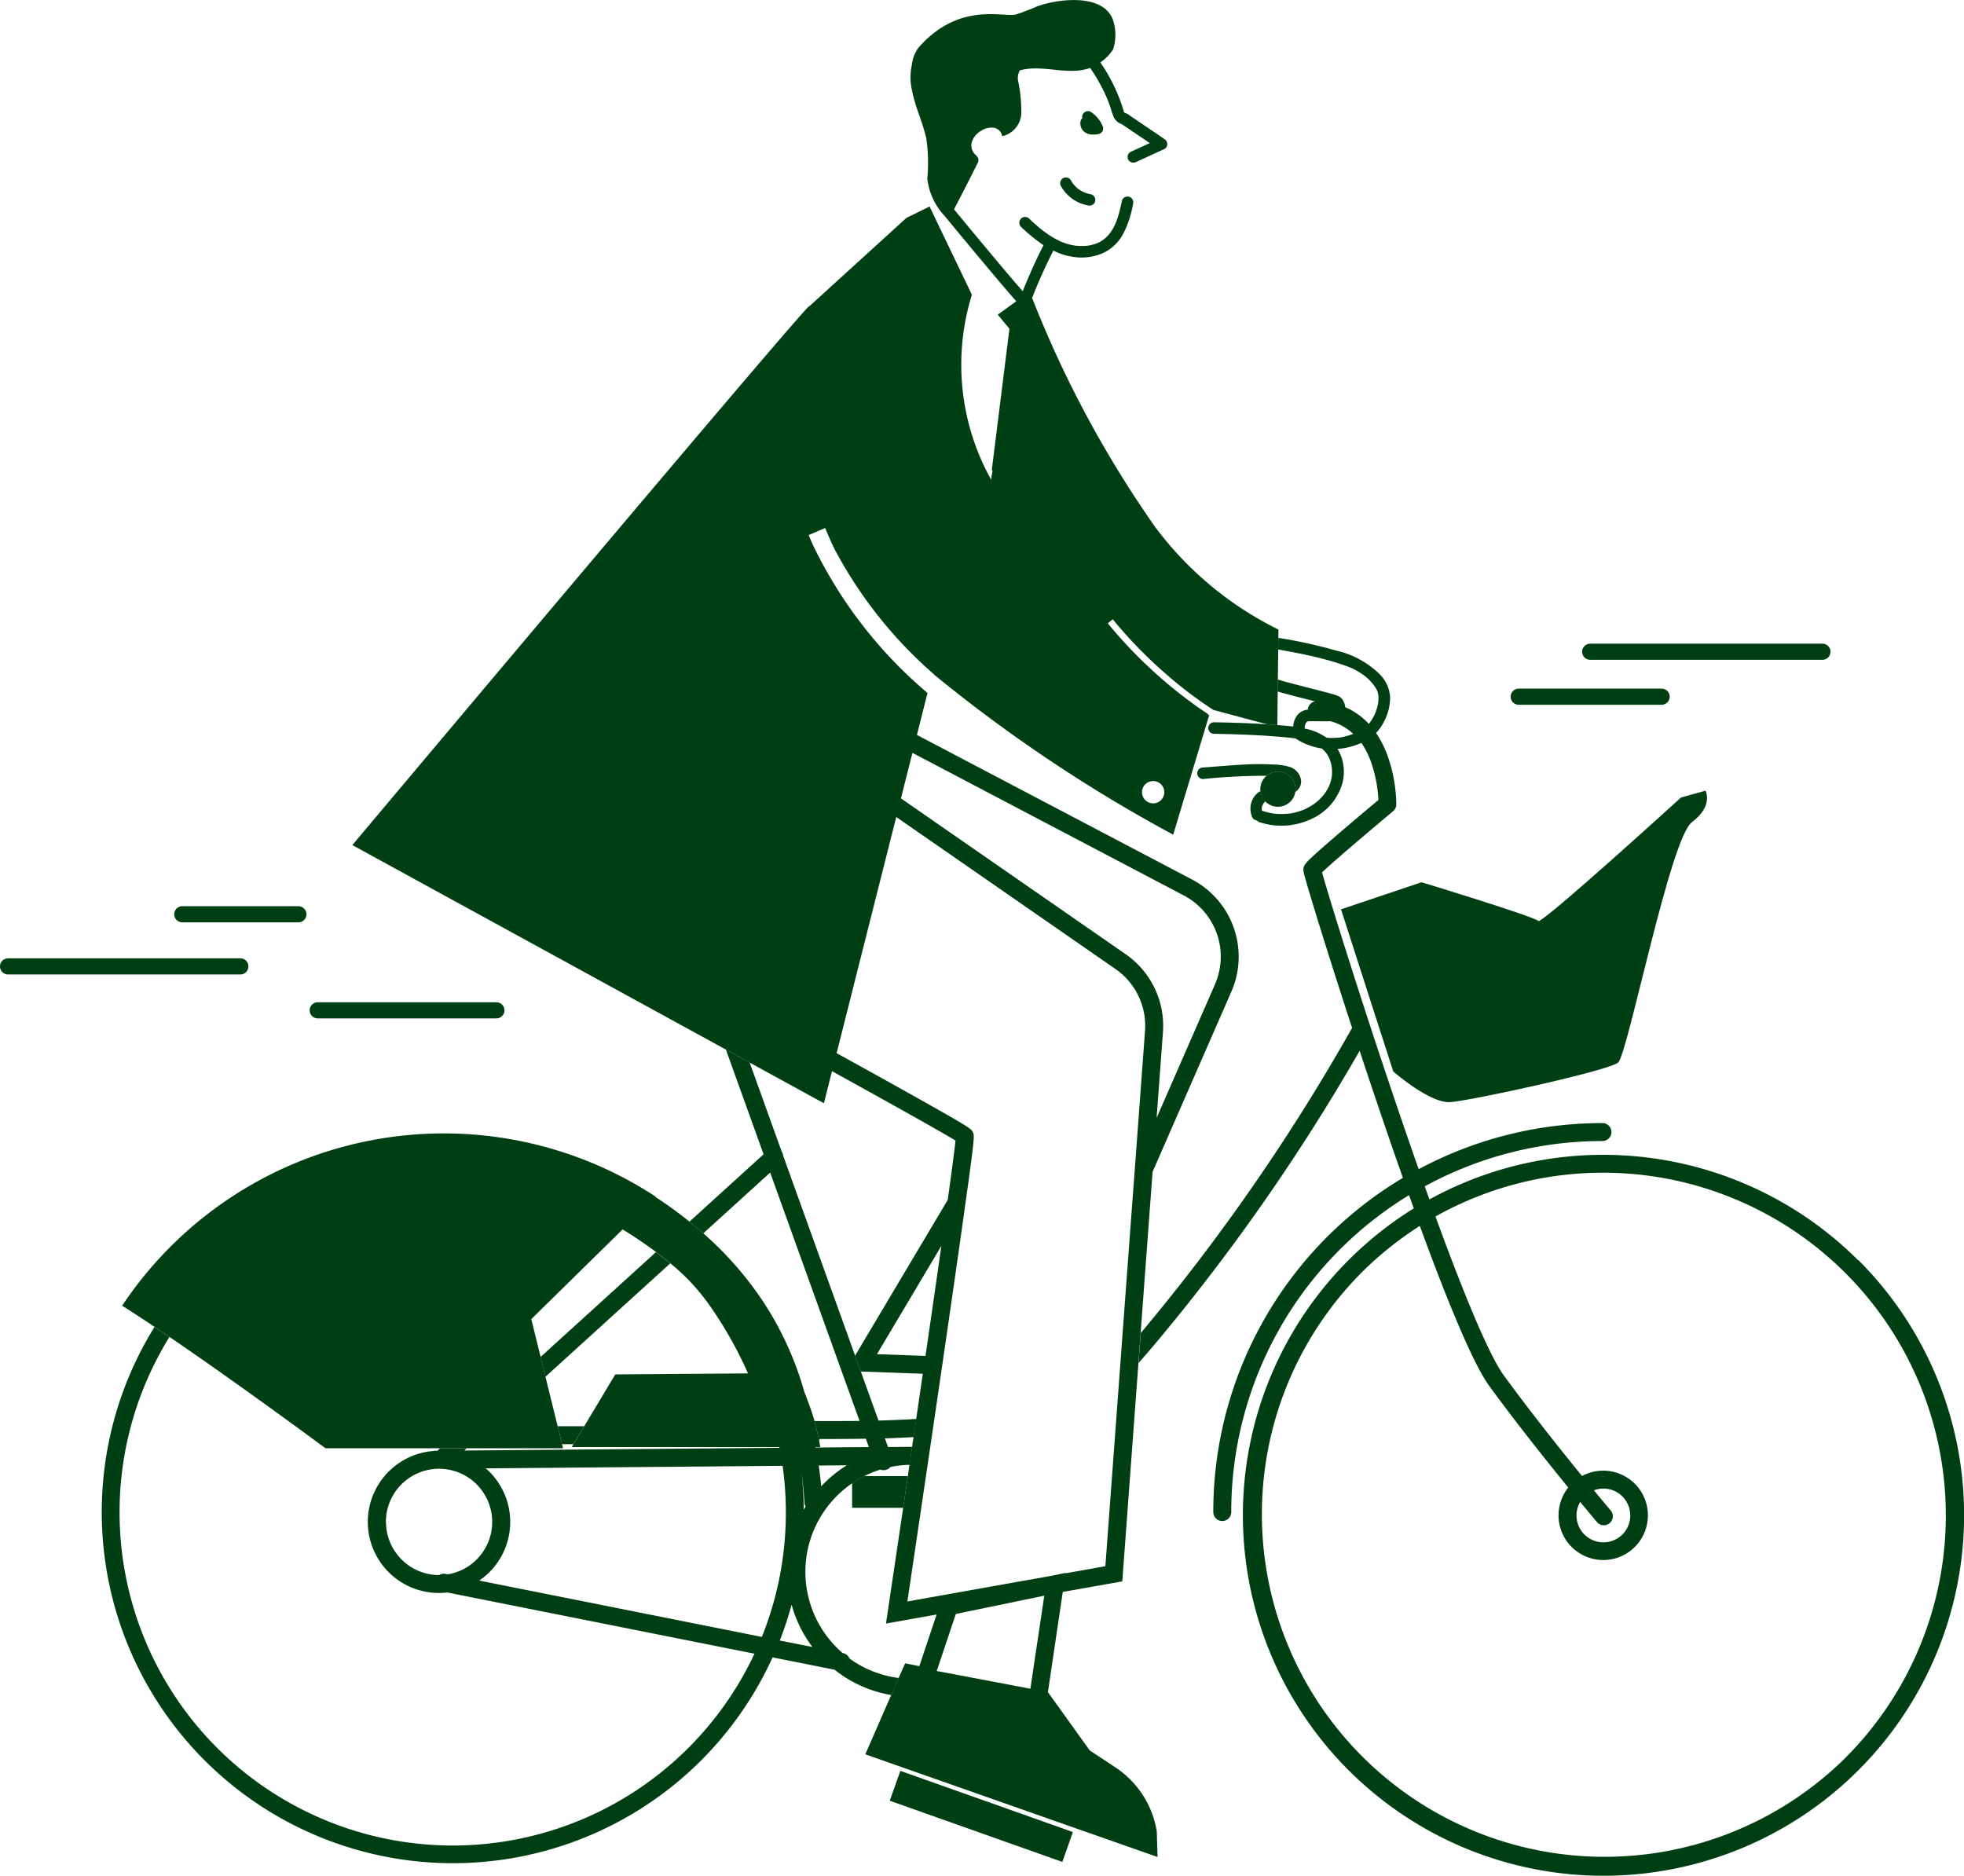
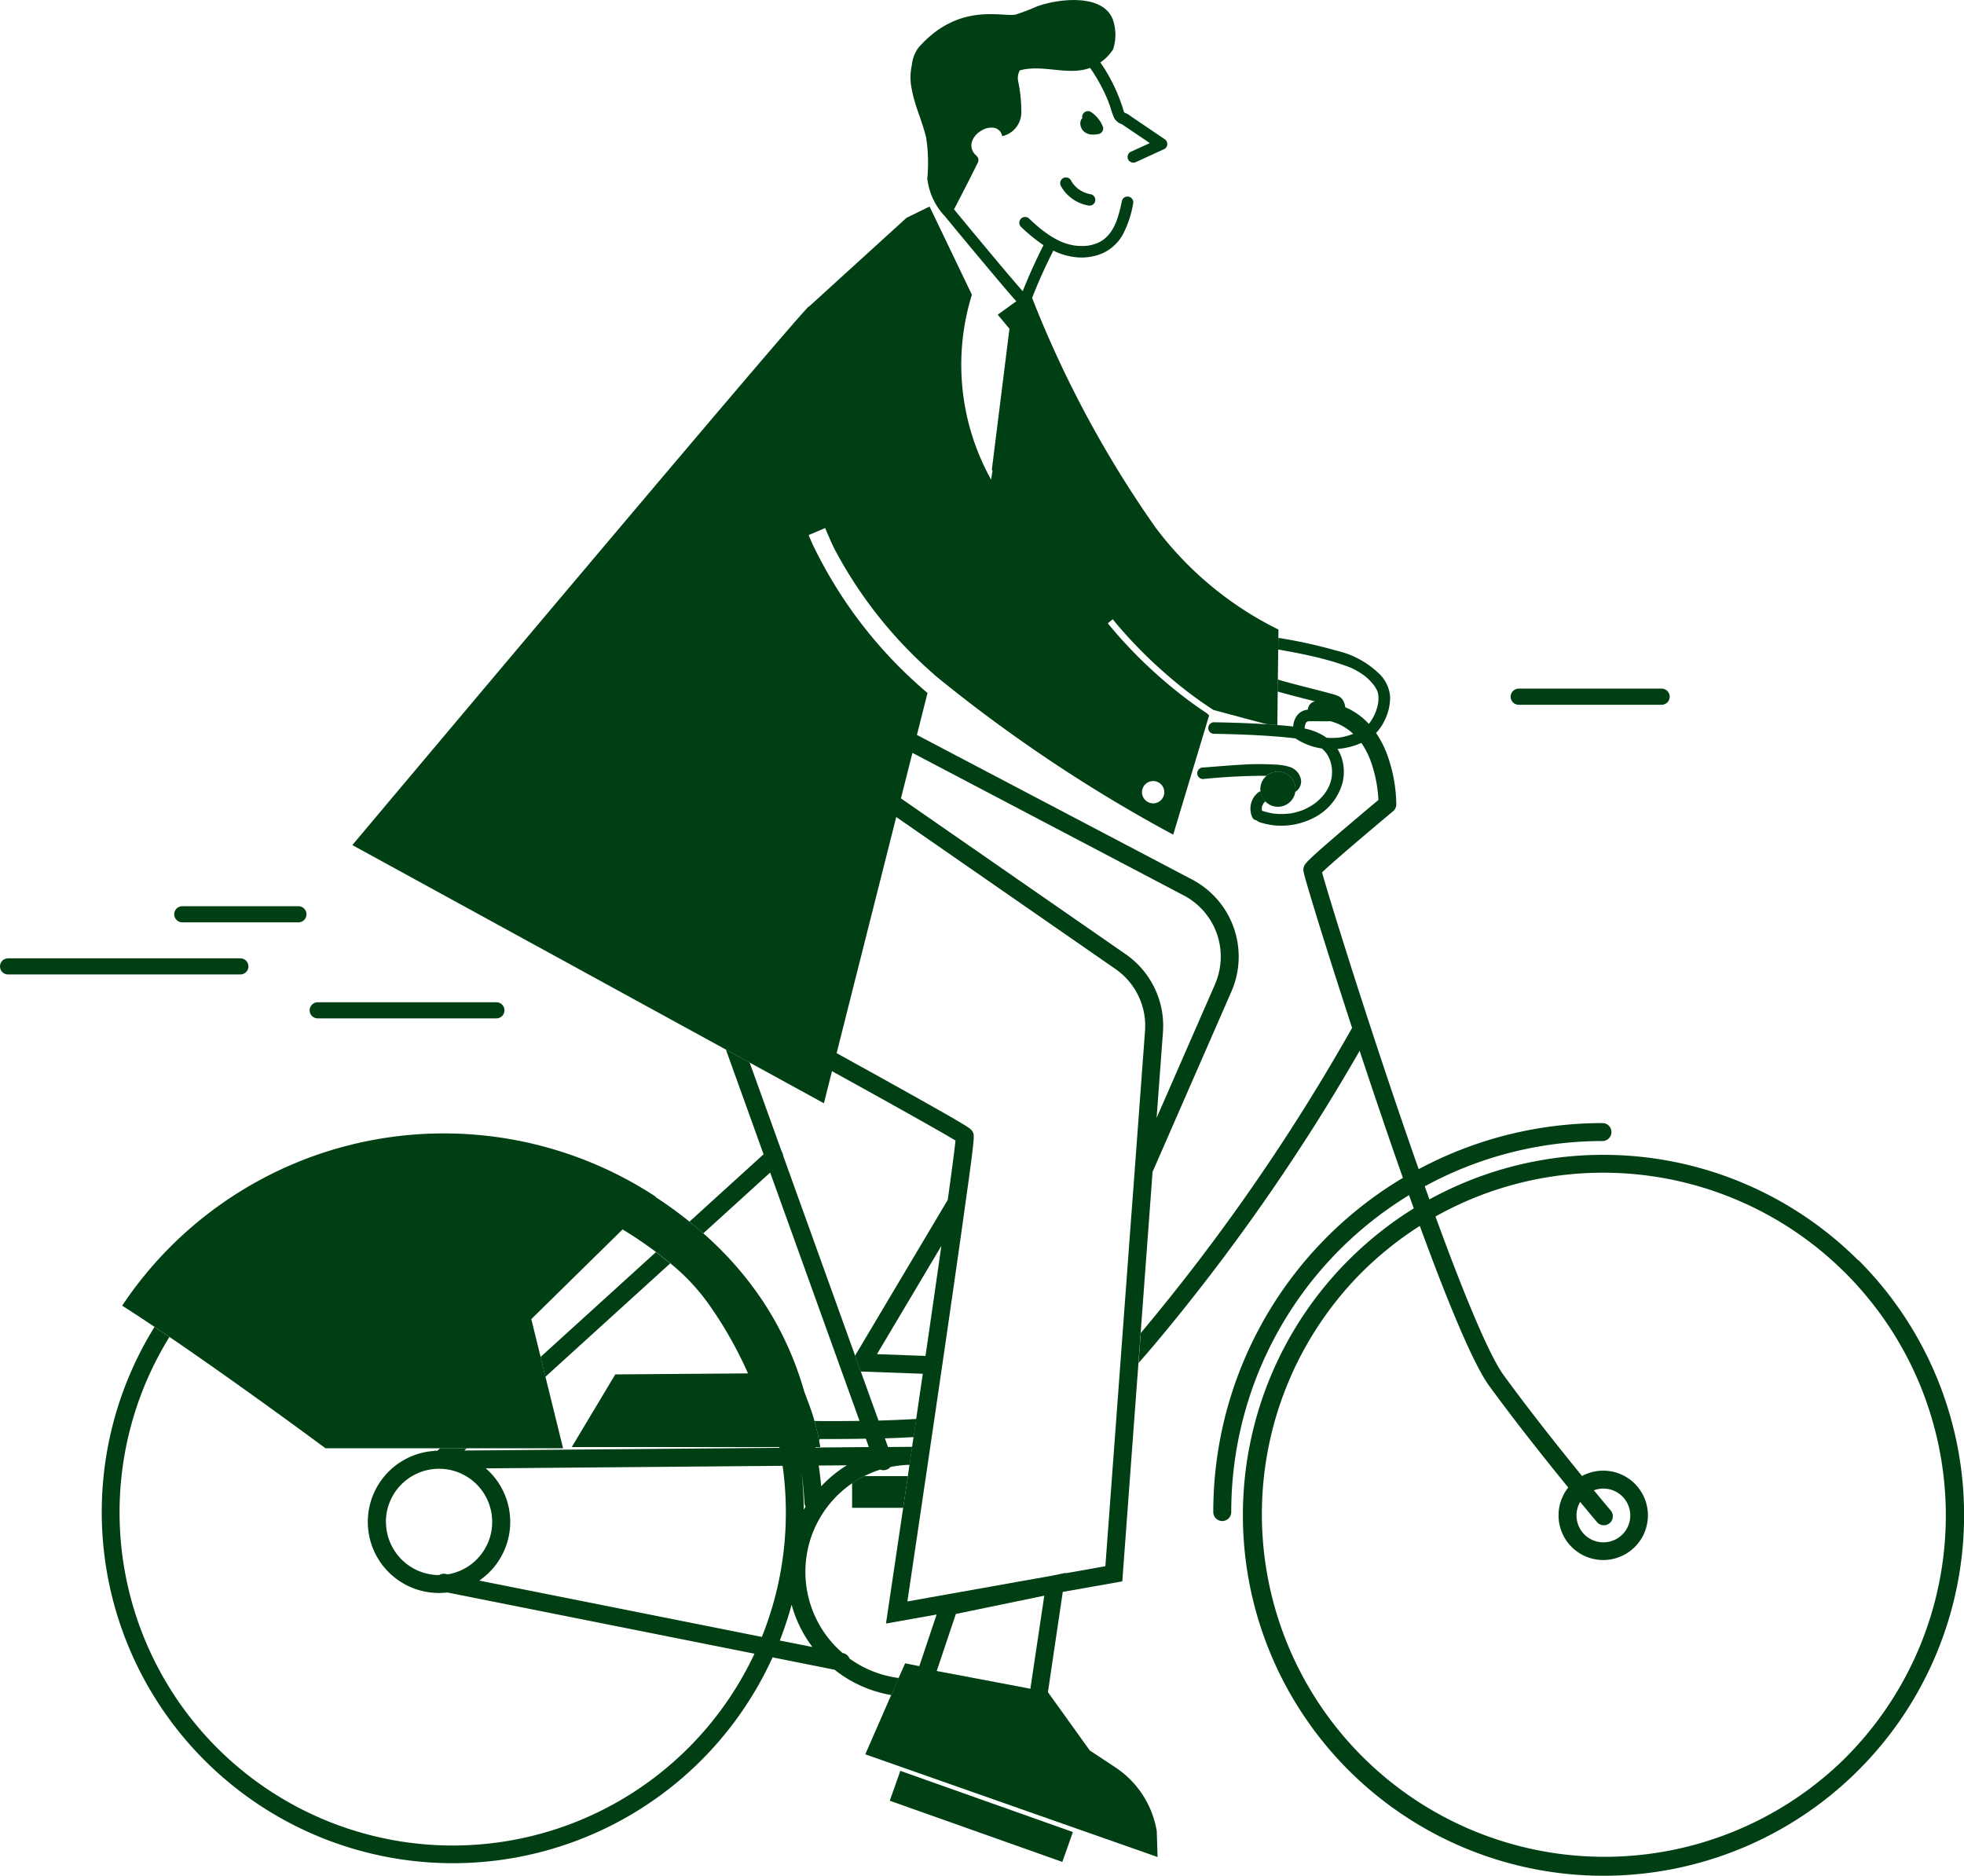
<svg xmlns="http://www.w3.org/2000/svg" width="121.711" height="116.26" viewBox="0 0 121.711 116.26">
  <g id="Groupe_35205" data-name="Groupe 35205" transform="translate(21.353 6.706)">
    <g id="Groupe_198" data-name="Groupe 198" transform="translate(-20.853 33.683)">
      <line id="Ligne_50" data-name="Ligne 50" x2="14.395" transform="translate(0 19.5)" fill="none" stroke="#003e14" stroke-linecap="round" stroke-width="1" />
      <line id="Ligne_54" data-name="Ligne 54" x2="7.197" transform="translate(10.796 16.27)" fill="none" stroke="#003e14" stroke-linecap="round" stroke-width="1" />
-       <line id="Ligne_51" data-name="Ligne 51" x2="14.395" transform="translate(98.044 0)" fill="none" stroke="#003e14" stroke-linecap="round" stroke-width="1" />
      <line id="Ligne_52" data-name="Ligne 52" x2="8.858" transform="translate(93.615 2.786)" fill="none" stroke="#003e14" stroke-linecap="round" stroke-width="1" />
      <line id="Ligne_53" data-name="Ligne 53" x2="11.073" transform="translate(19.189 22.222)" fill="none" stroke="#003e14" stroke-linecap="round" stroke-width="1" />
    </g>
    <g id="Groupe_35136" data-name="Groupe 35136" transform="translate(-15.053 -6.706)">
      <g id="Groupe_35204" data-name="Groupe 35204" transform="translate(0 0)">
        <path id="Tracé_1368" data-name="Tracé 1368" d="M500.668,319.2a22.373,22.373,0,0,0-26.582-3.783q-.144-.4-.29-.811a22.99,22.99,0,0,1,11.013-2.806.556.556,0,0,0,0-1.113,24.1,24.1,0,0,0-11.389,2.856q-.657-1.865-1.369-3.963c-2.337-6.885-4.266-13.135-4.618-14.428.616-.6,2.842-2.488,4.4-3.79a.556.556,0,0,0,.2-.421,9.385,9.385,0,0,0-.555-3.06,6.277,6.277,0,0,0-.7-1.37,2.868,2.868,0,0,0,.513-.742,3.192,3.192,0,0,0,.359-1.477,2.2,2.2,0,0,0-.625-1.4,5.592,5.592,0,0,0-2.666-1.474,31.286,31.286,0,0,0-3.537-.786.444.444,0,0,0-.1-.005l-.009.71c.994.179,1.988.366,2.963.63.45.122.895.26,1.331.423l.156.061h0l.011,0,.085.038q.157.073.308.157t.3.183q.067.045.132.091l.058.043.048.038a3.387,3.387,0,0,1,.5.5l.023.03.041.057q.044.062.083.127c.026.042.051.085.073.129l.021.046c.01.025.019.05.027.076.014.045.026.091.035.137,0,.024.009.047.013.071v0a2.269,2.269,0,0,1,0,.353c0,.02,0,.04-.006.06v.014l0,.011c-.009.05-.017.1-.028.151a3.077,3.077,0,0,1-.1.358c-.017.049-.036.1-.054.145l-.005.015-.006.014-.032.07q-.073.156-.162.3-.037.062-.077.122l-.048.07-.008.012-.006.007c-.02.024-.041.046-.062.069a4.257,4.257,0,0,0-1.461-1.032.957.957,0,0,0-.092-.338.71.71,0,0,0-.276-.321,2.156,2.156,0,0,0-.43-.155c-.211-.062-.424-.118-.638-.173-.572-.149-1.146-.291-1.717-.443-.342-.091-.687-.181-1.027-.283l-.009.742c.193.055.387.108.58.16.576.156,1.154.3,1.732.449l.015,0a.556.556,0,0,0-.452.516.947.947,0,0,0-.614.293,1.236,1.236,0,0,0-.293.752c-.274-.033-.547-.056-.813-.078l-.181-.014q-.3-.024-.593-.044c-1.1-.074-2.2-.108-3.3-.128a.358.358,0,1,0,0,.715c1.152.021,2.3.057,3.453.138q.426.03.852.069c.123.011.246.023.369.036l.168.019.076.009h0l.055.008.065.01c.009.007.017.015.027.021a3.946,3.946,0,0,0,1.6.6l.017.015a2.739,2.739,0,0,1,.227.238c.017.024.034.047.051.072q.05.074.093.152t.073.145l.014.033.023.06a2.391,2.391,0,0,1,.089.315c.008.04.015.08.021.12l.007.051c0,.03.005.06.007.09a2.538,2.538,0,0,1,0,.33c0,.03-.006.06-.008.09v.011c-.007.049-.015.1-.025.146a2.46,2.46,0,0,1-.093.332l-.027.071-.011.025c-.019.041-.038.082-.058.123a2.869,2.869,0,0,1-.183.311c-.024.035-.048.069-.073.1l-.033.042-.039.046a3.239,3.239,0,0,1-.25.263c-.068.064-.139.125-.212.183l-.042.032-.049.035q-.081.057-.165.109a3.59,3.59,0,0,1-.332.184l-.055.026-.078.036c-.059.025-.12.048-.181.069a3.922,3.922,0,0,1-.4.118c-.067.016-.135.03-.2.043l-.1.017-.033,0-.027,0a4.016,4.016,0,0,1-.847.009l-.083-.009-.063-.009q-.1-.016-.2-.038a3.994,3.994,0,0,1-.434-.119.24.24,0,0,0-.029-.006c0-.015-.011-.039-.015-.058,0,.011,0,.017,0,0s0-.023,0-.024,0,.008,0,.017v0c0-.018,0-.037,0-.055s0-.051,0-.081h0c0-.018.007-.036.012-.054s.018-.061.028-.092l0,.009.006-.012a.122.122,0,0,1,.012-.024h0a.949.949,0,0,1,.056-.1l.018-.024,0,0c.026-.027.052-.053.08-.08l.01-.01.006,0,0,0h0a1.086,1.086,0,0,1-.307-.638,1.167,1.167,0,0,0-.493.519,1.307,1.307,0,0,0-.013,1.125.323.323,0,0,0,.27.173.389.389,0,0,0,.175.116,4.343,4.343,0,0,0,3.287-.237,3.463,3.463,0,0,0,1.86-2.231,2.884,2.884,0,0,0-.05-1.493,2.545,2.545,0,0,0-.267-.578,4.408,4.408,0,0,0,.59-.087,4.536,4.536,0,0,0,.889-.287,5.07,5.07,0,0,1,.568,1.1,8.359,8.359,0,0,1,.488,2.435c-.383.32-1.239,1.038-2.093,1.767-2.424,2.068-2.462,2.183-2.526,2.373s-.071.213.341,1.6c.247.829.589,1.943.991,3.221.35,1.115.926,2.93,1.656,5.162l-.063.111a125.09,125.09,0,0,1-13.034,18.8l-.137,1.858c.345-.393.667-.765.958-1.106a125.692,125.692,0,0,0,12.744-18.242c.347,1.052.721,2.173,1.116,3.34.493,1.457,1.022,3,1.565,4.535a24.085,24.085,0,0,0-11.751,20.71.556.556,0,1,0,1.113,0,22.972,22.972,0,0,1,11.018-19.639q.146.41.294.818a22.527,22.527,0,0,0-4.044,3.21,22.347,22.347,0,1,0,31.6,0M463.7,291.125s0,.011,0,.022a.077.077,0,0,1,0-.022m3.975-3.387h0c-.044-.049-.01-.014,0,0m1.453-1.087q-.186.055-.376.1-.086.018-.172.033l-.09.015-.019,0-.018,0a4.122,4.122,0,0,1-.737.008,3.548,3.548,0,0,0-1.359-.569c0-.031,0-.063,0-.094a.1.1,0,0,0,0-.02c0-.018.01-.039.013-.052a.978.978,0,0,1,.027-.1c0-.006.021-.046.019-.045l0-.005c.011-.02.031-.072.052-.081l-.026.035.024-.026.026-.024h0l.013-.007.022-.016a.583.583,0,0,1,.1-.02c-.069.011,0,0,.022,0l.085,0h.184l.717.005c.1,0,.2,0,.3-.007a3.188,3.188,0,0,1,1.428.787c-.08.029-.161.057-.243.082m30.753,63.366a21.234,21.234,0,0,1-30.029-30.029,21.427,21.427,0,0,1,3.646-2.928c1.639,4.479,3.271,8.5,4.3,9.913,1.656,2.27,3.552,4.648,4.9,6.3a2.769,2.769,0,1,0,.854-.714c-1.337-1.64-3.215-3.995-4.854-6.242-.843-1.156-2.308-4.574-4.23-9.84a21.239,21.239,0,0,1,25.411,33.539m-15.4-14.6a.556.556,0,1,0,.849-.72c-.012-.014-.41-.484-1.042-1.25a1.666,1.666,0,1,1-.85.718c.633.767,1.031,1.237,1.043,1.252" transform="translate(-391.803 -241.088)" fill="#003e14" />
        <path id="Tracé_1369" data-name="Tracé 1369" d="M201.094,551.459c-.3-.249-.6-.484-.883-.7l-7.153,6.5.3,1.229Z" transform="translate(-165.86 -473.166)" fill="#003e14" />
        <path id="Tracé_1370" data-name="Tracé 1370" d="M47.046,481.625l-.352-.979-4.458-12.391a.554.554,0,0,0-.093-.259l-1.986-5.52-1.473-.806,2.335,6.49-4.594,4.177c.28.226.567.467.858.724l4.145-3.768,5.537,15.39c-.93.014-1.863.014-2.792.008.038.134.072.265.1.39.069.275.124.523.164.723l.019.095a.551.551,0,0,0,.056-.094l.7,0q1.072,0,2.144-.019l.187.519-3.308.028-.006-.029H42c0,.016.006.032.009.048l-19.537.167.157-.143H20.977l-.147.133-.023.024h-.115a.561.561,0,0,0-.118.014,4.406,4.406,0,1,0,.847,8.769l19.035,3.794A20.649,20.649,0,1,1,4.2,479.481q-.467-.318-.923-.624a21.761,21.761,0,1,0,38.3,20.48l3.842.766a7.718,7.718,0,0,0,3.518,1.57l.462-1.058a6.6,6.6,0,0,1-3.054-1.207.555.555,0,0,0-.406-.336l-.025-.005A6.645,6.645,0,0,1,48.254,487.7a.549.549,0,0,0,.2.039.556.556,0,0,0,.427-.2,6.641,6.641,0,0,1,1.188-.134h0l.164-1.114h0c-.073,0-.146,0-.219,0l-1.283.011-.193-.538q.9-.028,1.786-.077l.165-1.125q-1.166.069-2.347.1Zm-29.432,9.319a3.294,3.294,0,1,1,3.839,3.248l-.14-.028a.554.554,0,0,0-.4.074h0a3.3,3.3,0,0,1-3.294-3.294m5.781,3.635a4.4,4.4,0,0,0,.405-6.955l18.395-.157a20.956,20.956,0,0,1,.2,2.885,20.617,20.617,0,0,1-1.487,7.718Zm20.648,4.115-2.024-.4a21.505,21.505,0,0,0,.733-2.222,7.726,7.726,0,0,0,1.291,2.625m-.537-8.512a22.094,22.094,0,0,0-.136-2.287q.124.917.177,1.853a.553.553,0,0,0,.072.245c-.038.063-.076.125-.113.189m1.08-1.455q-.061-.644-.155-1.28l1.742-.015a7.81,7.81,0,0,0-1.587,1.3" transform="translate(0 -396.628)" fill="#003e14" />
-         <path id="Tracé_1371" data-name="Tracé 1371" d="M201.547,628.485l.667-1.113h-1.646l.274,1.113Z" transform="translate(-172.311 -538.987)" fill="#003e14" />
        <path id="Tracé_1372" data-name="Tracé 1372" d="M482.42,337.028a38.012,38.012,0,0,1,3.922-.2,1.09,1.09,0,0,1,1.791.8,1.11,1.11,0,0,1-.013.2.779.779,0,0,0,.36-.693,1.022,1.022,0,0,0-.734-.864,3.8,3.8,0,0,0-.986-.141,15.766,15.766,0,0,0-1.91.008c-.811.044-1.62.117-2.43.177a.358.358,0,1,0,0,.715" transform="translate(-414.148 -288.752)" fill="#003e14" />
        <path id="Tracé_1373" data-name="Tracé 1373" d="M510.605,354.162c.012-.023.015-.029.013-.027l-.012.024v0" transform="translate(-438.67 -304.244)" fill="#003e14" />
        <path id="Tracé_1374" data-name="Tracé 1374" d="M510.325,356.376s0-.005,0-.008,0,0,0,.007h0" transform="translate(-438.43 -306.162)" fill="#003e14" />
        <path id="Tracé_1375" data-name="Tracé 1375" d="M160.085,32.764a67.642,67.642,0,0,1-7.7-14.3c.2-.514.39-.969.617-1.474s.454-.978.7-1.459a4.029,4.029,0,0,0,1.23.388,3.358,3.358,0,0,0,1.821-.224,2.752,2.752,0,0,0,1.275-1.2,6.5,6.5,0,0,0,.616-1.872.358.358,0,0,0-.69-.19c-.054.262-.111.522-.183.78-.036.129-.076.257-.12.383q-.033.094-.07.186l-.013.033c-.016.035-.031.07-.047.105a3.322,3.322,0,0,1-.185.344q-.047.076-.1.149l-.035.047-.018.022-.038.046a2.347,2.347,0,0,1-.277.274l-.026.022-.07.05q-.087.059-.178.11c-.057.031-.115.06-.174.087l-.01,0-.015.005-.1.036a2.657,2.657,0,0,1-.377.1l-.1.017c.064-.011,0,0-.025,0q-.1.01-.2.014a3.277,3.277,0,0,1-.412-.01l-.091-.009h-.015l-.011,0c-.071-.011-.141-.024-.211-.039a3.491,3.491,0,0,1-.382-.1c-.063-.021-.125-.044-.187-.068l-.047-.019-.005,0h0l-.107-.048c-.132-.062-.262-.129-.388-.2-.141-.082-.279-.17-.413-.263q-.1-.072-.206-.149l-.041-.031-.006,0,0,0-.093-.074c-.265-.213-.518-.441-.766-.674a.358.358,0,1,0-.506.506,10.387,10.387,0,0,0,1.384,1.129q-.709,1.4-1.288,2.853c-.658-.751-1.3-1.516-1.939-2.282q-1.018-1.216-2.027-2.44l-.291-.353c.482-.917,1.015-1.963,1.436-2.812a.517.517,0,0,0,.078-.289c-.021-.157-.173-.255-.275-.377a.8.8,0,0,1-.093-.808,1.3,1.3,0,0,1,.58-.607,1.118,1.118,0,0,1,.749-.158.62.62,0,0,1,.511.519,1.516,1.516,0,0,0,1.185-1.433,9.407,9.407,0,0,0-.2-2,.955.955,0,0,1,.107-.643c1.326-.379,2.787.271,4.125-.082.078-.021.155-.045.231-.073.039.056.079.112.117.169a10.35,10.35,0,0,1,.657,1.126q.07.138.135.279.034.074.068.148l.026.06.031.072.022.053.025.06q.031.075.06.152.062.16.118.322a4.736,4.736,0,0,0,.235.669.867.867,0,0,0,.479.382l.033.022.156.106,1.174.792.364.246-.983.45-.218.1a.359.359,0,0,0-.128.489.368.368,0,0,0,.489.128l1.528-.7.218-.1a.352.352,0,0,0,.177-.309.368.368,0,0,0-.177-.309L158.6,7.27c-.1-.069-.2-.143-.307-.207l-.012-.008a.489.489,0,0,0-.084-.036l-.079-.039-.021-.011-.005,0c-.006-.01-.012-.02-.018-.031l0-.009c-.035-.108-.067-.218-.1-.326a10.651,10.651,0,0,0-1.132-2.392c-.074-.116-.15-.229-.228-.342a2.837,2.837,0,0,0,.79-.811,2.9,2.9,0,0,0-.027-1.873c-.649-1.617-3.429-1.251-4.691-.787a12.682,12.682,0,0,1-1.311.5c-.782.193-3.521-.815-6.037,2.062a2.2,2.2,0,0,0-.406,1.065,3.641,3.641,0,0,0-.051,1.251c.208,1.29.619,1.974.936,3.242a10.311,10.311,0,0,1,.073,2.546,4.062,4.062,0,0,0,1.085,2.332q.556.675,1.115,1.349,1.141,1.376,2.295,2.742c.337.4.675.793,1.019,1.184l-1.15.83.727.873-1.091,8.727.04.08-.087.54a14.632,14.632,0,0,1-1.19-11.457L146.031,12.8,144.6,13.5l-6.035,5.493-.006-.008c-.261.012-28.3,33.386-28.3,33.386l23.151,12.674,1.473.806,4.6,2.521.5-1.99c3.722,2.055,6.815,3.784,7.654,4.3-.054.542-.227,1.85-.48,3.676l-5.745,9.658.352.979,3.847.139c-.134.919-.271,1.853-.409,2.794l-.165,1.125-.088.6h0l-.164,1.114h0l-.1.708-.29,1.964c-.331,2.237-.654,4.413-.952,6.408l-.114.766,3.138-.56-1.072,3.2-.879-.174-.4.9-.462,1.058-1.607,3.681,18.112,6.364-.048-1.59a5.9,5.9,0,0,0-2.573-3.971l-1.58-1.042-2.593-3.614.92-6.212L157.973,98l1-13.519.137-1.859.74-10,4.893-11.193a5.4,5.4,0,0,0-2.426-6.914l-17.07-8.97.656-2.6a27.728,27.728,0,0,1-7.149-9.274l-.218-.512,1.023-.437.218.512q.167.391.351.768a27.053,27.053,0,0,0,6.086,7.71l.141.133a92.959,92.959,0,0,0,14.774,9.88l2.226-7.393-.138-.129q-.385-.251-.78-.535A28.758,28.758,0,0,1,157.2,38.78l-.125-.154.261-.211.048-.039.125.154q.144.178.3.357a28.049,28.049,0,0,0,3.05,3.035,24.892,24.892,0,0,0,2.726,2.051l.035.022c1.485.4,2.692.724,3.367.9q.3.02.593.044l.025-2.081.009-.742.023-1.875.009-.71.006-.516a21.2,21.2,0,0,1-7.564-6.255M158.077,6.942c.005.015.01.03,0,0m-6.325-2.713-.085.058a.388.388,0,0,1,.085-.058m.233,14.7H152l-.007.009Zm11.74,42.059L160.1,69.278l.394-5.322a5.4,5.4,0,0,0-2.3-4.815l-13.938-9.664.712-2.821L161.8,55.5a4.28,4.28,0,0,1,1.923,5.483m-5.217,14.712-.617,8.336-.135,1.828-.829,11.2-2.463.439,0-.026-.884.183-.892.159-1.131.2-6.9,1.231c.16-1.074.475-3.192.861-5.806l.29-1.964.095-.642.162-1.1.111-.754.166-1.129c.121-.824.243-1.659.365-2.493l.027-.182.081-.554.081-.554c.534-3.668.961-6.641,1.269-8.85l.067-.483c.075-.535.139-1.005.2-1.418.078-.569.139-1.029.187-1.4.2-1.548.166-1.614.094-1.758-.1-.2-.126-.253-3.207-1.984-1.322-.743-3.08-1.72-5.234-2.909l.791-3.133.136-.539.136-.54,2.632-10.422,13.595,9.426a4.281,4.281,0,0,1,1.823,3.819l-.627,8.476-.124,1.672Zm-6.224,28.926,0,.032-3.306-.626-1.855-.351-.647-.122.027-.079,1.158-3.456,3.669-.758,1.211-.25.6-.124ZM146.761,77.21c-.286,2.012-.623,4.344-.983,6.818l-3.008-.109Zm13.125-27.425a.691.691,0,1,1,.691-.691.691.691,0,0,1-.691.691" transform="translate(-94.724 0)" fill="#003e14" />
        <path id="Tracé_1376" data-name="Tracé 1376" d="M423.141,78.984h0l-.04-.019q-.05-.024-.1-.05a2.116,2.116,0,0,1-.2-.122l-.041-.029c-.026-.021-.052-.043-.077-.065a2.1,2.1,0,0,1-.157-.155c-.023-.025-.044-.05-.065-.076l0,0,0,0-.006-.007a.091.091,0,0,1-.016-.022l-.008-.01a2.033,2.033,0,0,1-.123-.2.361.361,0,0,0-.489-.128.365.365,0,0,0-.128.489,2.422,2.422,0,0,0,1.676,1.2.387.387,0,0,0,.276-.036.358.358,0,0,0-.085-.654,2.13,2.13,0,0,1-.417-.116" transform="translate(-362.243 -67.058)" fill="#003e14" />
        <path id="Tracé_1377" data-name="Tracé 1377" d="M427.319,80.8c-.006-.015-.023-.033-.023-.03a.134.134,0,0,1,.022.029h0" transform="translate(-367.098 -69.394)" fill="#003e14" />
        <path id="Tracé_1378" data-name="Tracé 1378" d="M431.845,50.159a.344.344,0,0,0,.036-.276,2.25,2.25,0,0,0-.138-.29,2.225,2.225,0,0,0-.19-.264,1.931,1.931,0,0,0-.422-.375.358.358,0,0,0-.529.392.35.35,0,0,0-.107.169.673.673,0,0,0,.34.744.9.9,0,0,0,.419.1,2.129,2.129,0,0,0,.377-.04.355.355,0,0,0,.214-.165" transform="translate(-369.829 -42.017)" fill="#003e14" />
        <path id="Tracé_1379" data-name="Tracé 1379" d="M333.565,649.332h-2.717a6.632,6.632,0,0,0-.739.434v1.53h3.166q.144-.976.29-1.964" transform="translate(-283.603 -557.853)" fill="#003e14" />
-         <path id="Tracé_1380" data-name="Tracé 1380" d="M567.767,347.81l-1.523.423s-8.678,7.905-8.848,7.651-7.231-2.4-7.231-2.4l-4.988,1.678c.106.345,3.237,10.048,3.237,10.048s2.258,1.983,3.528,1.9,9.816-1.946,10.408-2.454,3.216-13.878,4.57-14.893.846-1.946.846-1.946" transform="translate(-468.372 -298.81)" fill="#003e14" />
        <path id="Tracé_1381" data-name="Tracé 1381" d="M52.182,517.512c-.04-.2-.095-.448-.164-.723-.032-.125-.066-.256-.1-.39-.07-.249-.152-.51-.245-.771-.136-.381-.272-.744-.394-1.062a20.025,20.025,0,0,0-2.7-5.8,21.292,21.292,0,0,0-3.555-4c-.291-.257-.578-.5-.858-.724a25.406,25.406,0,0,0-2.1-1.525l.018-.018a23.952,23.952,0,0,0-33.071,6.751c.63.4,1.307.845,2.007,1.314q.456.305.923.623c4.552,3.1,9.669,6.9,9.669,6.9H36.335l-.062-.253L36,516.721l-.755-3.062-.3-1.229-.578-2.346,5.657-5.558a24.916,24.916,0,0,1,2.074,1.4c.288.217.586.451.883.7a12.724,12.724,0,0,1,2.464,2.649,24.52,24.52,0,0,1,2.351,4.173l-8.225.062-1.922,3.209-.666,1.113-.108.18h15.4s-.023-.155-.073-.407l-.019-.095" transform="translate(-7.742 -428.336)" fill="#003e14" />
        <rect id="Rectangle_224" data-name="Rectangle 224" width="1.964" height="11.346" transform="translate(48.839 111.594) rotate(-70.476)" fill="#003e14" />
        <path id="Tracé_1382" data-name="Tracé 1382" d="M510.729,339.41a1.093,1.093,0,0,0-1.058,1.123c0,.032,0,.064.008.095a1.085,1.085,0,0,0,.307.638h0l0,0a1.091,1.091,0,1,0,.741-1.858" transform="translate(-437.867 -291.593)" fill="#003e14" />
      </g>
    </g>
  </g>
</svg>